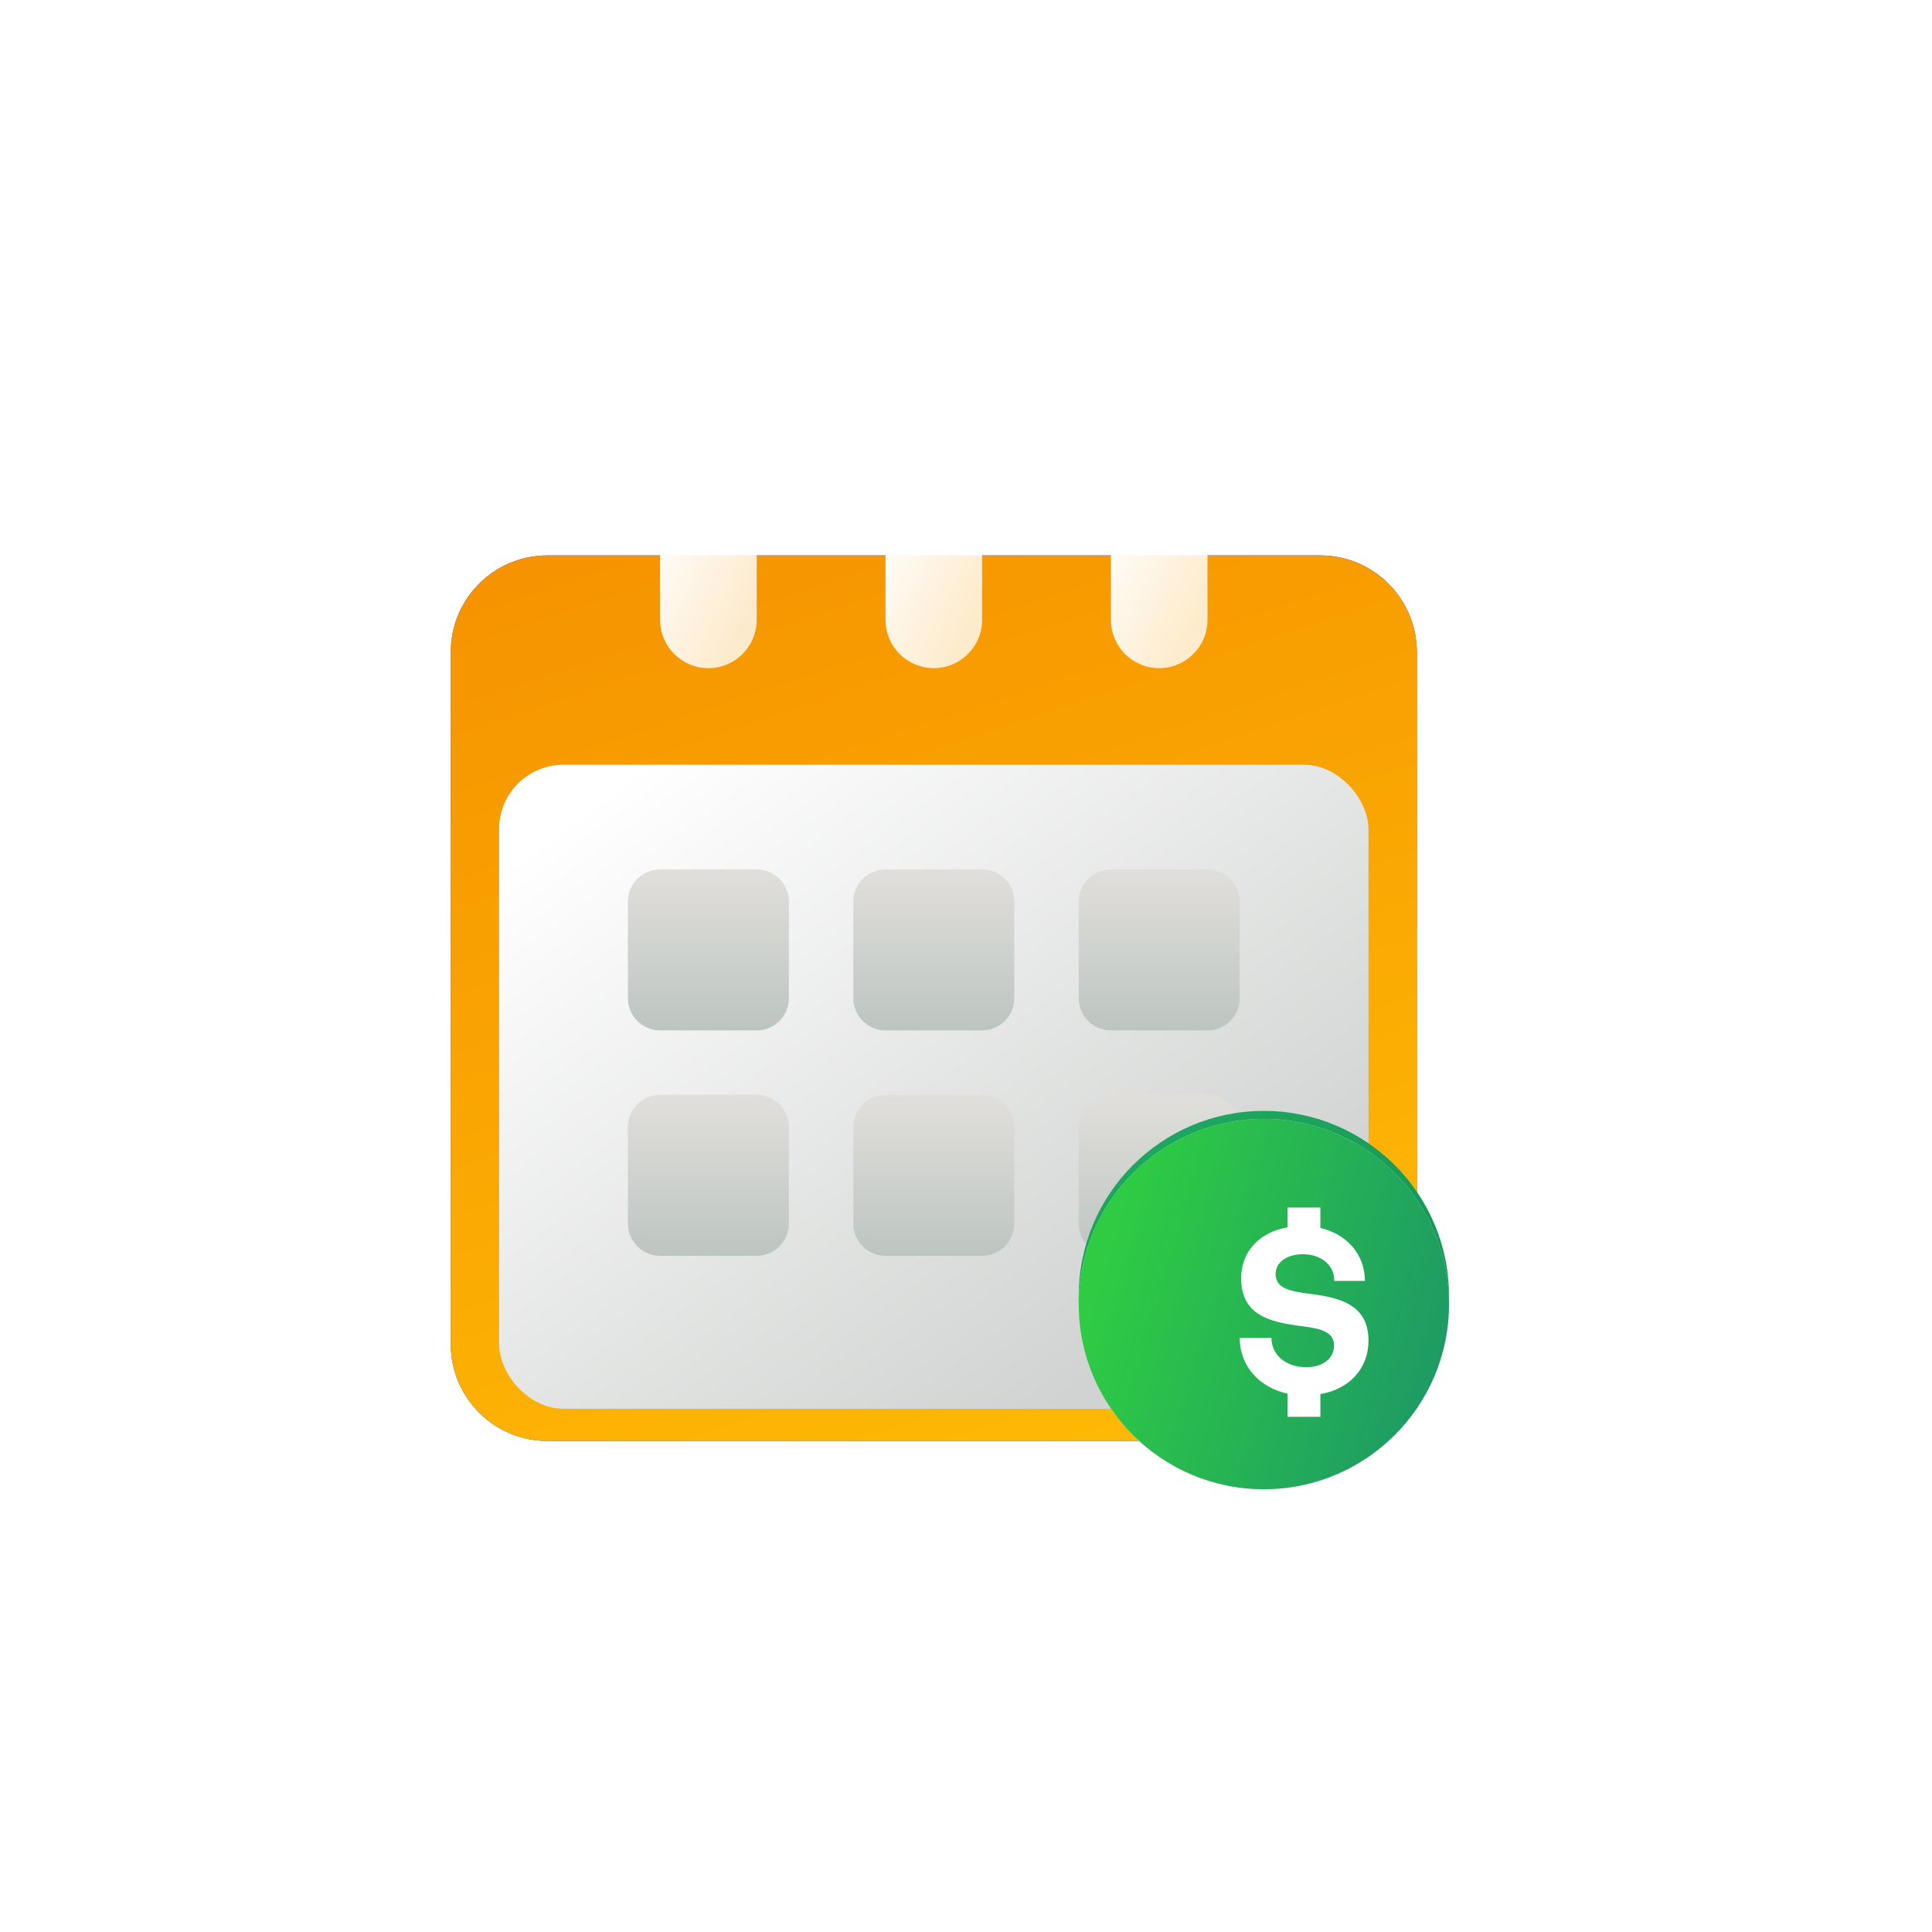
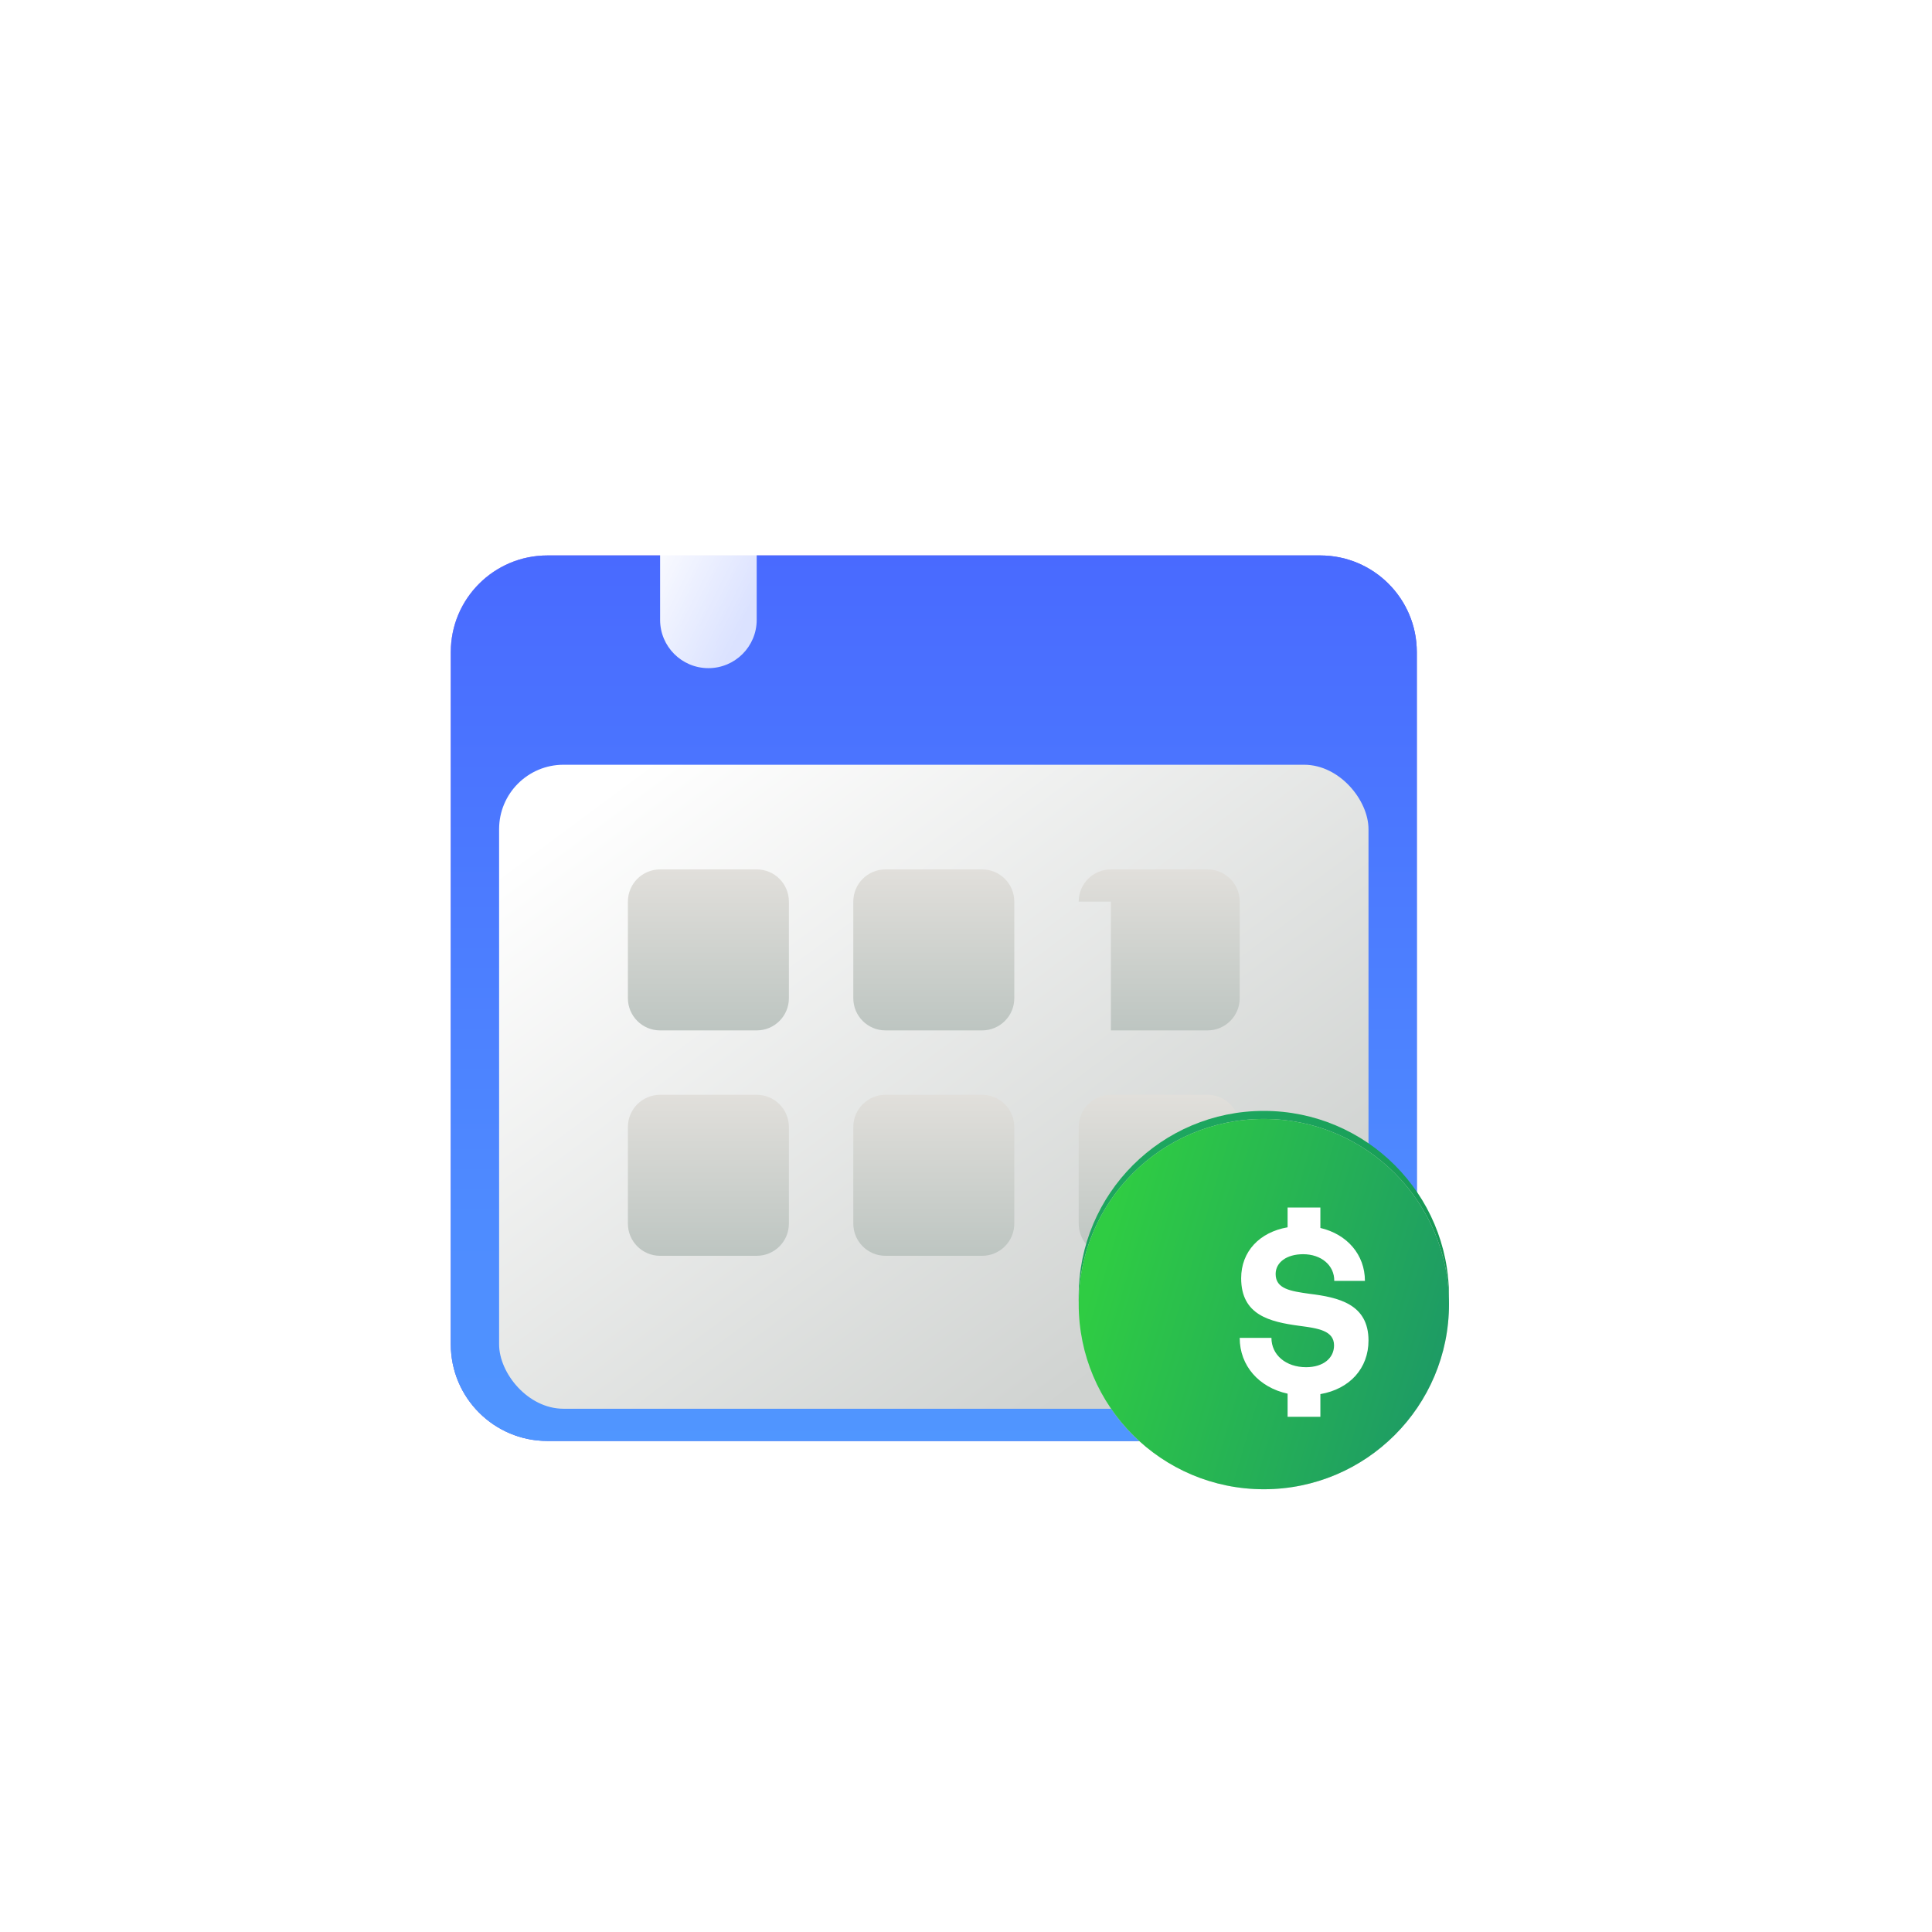
<svg xmlns="http://www.w3.org/2000/svg" width="120" height="120" viewBox="0 0 120 120" fill="none">
  <g filter="url(#filter0_i_12595_4485)">
    <path d="M28 40C28 36.686 30.686 34 34 34H82C85.314 34 88 36.686 88 40V83C88 86.314 85.314 89 82 89H34C30.686 89 28 86.314 28 83V40Z" fill="#D9D9D9" />
    <path d="M28 40C28 36.686 30.686 34 34 34H82C85.314 34 88 36.686 88 40V83C88 86.314 85.314 89 82 89H34C30.686 89 28 86.314 28 83V40Z" fill="url(#paint0_linear_12595_4485)" />
    <path d="M28 40C28 36.686 30.686 34 34 34H82C85.314 34 88 36.686 88 40V83C88 86.314 85.314 89 82 89H34C30.686 89 28 86.314 28 83V40Z" fill="url(#paint1_linear_12595_4485)" />
-     <path d="M28 40C28 36.686 30.686 34 34 34H82C85.314 34 88 36.686 88 40V83C88 86.314 85.314 89 82 89H34C30.686 89 28 86.314 28 83V40Z" fill="url(#paint2_linear_12595_4485)" />
  </g>
  <g filter="url(#filter1_ddi_12595_4485)">
    <rect x="31" y="46" width="54" height="40" rx="4" fill="url(#paint3_linear_12595_4485)" />
  </g>
  <g filter="url(#filter2_ddi_12595_4485)">
    <path d="M41 31C41 29.343 42.343 28 44 28C45.657 28 47 29.343 47 31V37C47 38.657 45.657 40 44 40C42.343 40 41 38.657 41 37V31Z" fill="url(#paint4_linear_12595_4485)" />
  </g>
  <g filter="url(#filter3_ddi_12595_4485)">
-     <path d="M55 31C55 29.343 56.343 28 58 28C59.657 28 61 29.343 61 31V37C61 38.657 59.657 40 58 40C56.343 40 55 38.657 55 37V31Z" fill="url(#paint5_linear_12595_4485)" />
-   </g>
+     </g>
  <g filter="url(#filter4_ddi_12595_4485)">
-     <path d="M69 31C69 29.343 70.343 28 72 28C73.657 28 75 29.343 75 31V37C75 38.657 73.657 40 72 40C70.343 40 69 38.657 69 37V31Z" fill="url(#paint6_linear_12595_4485)" />
-   </g>
+     </g>
  <path d="M39 56C39 54.895 39.895 54 41 54H47C48.105 54 49 54.895 49 56V62C49 63.105 48.105 64 47 64H41C39.895 64 39 63.105 39 62V56Z" fill="url(#paint7_linear_12595_4485)" />
  <path d="M39 70C39 68.895 39.895 68 41 68H47C48.105 68 49 68.895 49 70V76C49 77.105 48.105 78 47 78H41C39.895 78 39 77.105 39 76V70Z" fill="url(#paint8_linear_12595_4485)" />
  <path d="M53 56C53 54.895 53.895 54 55 54H61C62.105 54 63 54.895 63 56V62C63 63.105 62.105 64 61 64H55C53.895 64 53 63.105 53 62V56Z" fill="url(#paint9_linear_12595_4485)" />
  <path d="M53 70C53 68.895 53.895 68 55 68H61C62.105 68 63 68.895 63 70V76C63 77.105 62.105 78 61 78H55C53.895 78 53 77.105 53 76V70Z" fill="url(#paint10_linear_12595_4485)" />
-   <path d="M67 56C67 54.895 67.895 54 69 54H75C76.105 54 77 54.895 77 56V62C77 63.105 76.105 64 75 64H69C67.895 64 67 63.105 67 62V56Z" fill="url(#paint11_linear_12595_4485)" />
+   <path d="M67 56C67 54.895 67.895 54 69 54H75C76.105 54 77 54.895 77 56V62C77 63.105 76.105 64 75 64H69V56Z" fill="url(#paint11_linear_12595_4485)" />
  <path d="M67 70C67 68.895 67.895 68 69 68H75C76.105 68 77 68.895 77 70V76C77 77.105 76.105 78 75 78H69C67.895 78 67 77.105 67 76V70Z" fill="url(#paint12_linear_12595_4485)" />
  <g filter="url(#filter5_d_12595_4485)">
    <path d="M80.5 93C86.851 93 92 87.851 92 81.5C92 75.149 86.851 70 80.5 70C74.149 70 69 75.149 69 81.5C69 87.851 74.149 93 80.5 93Z" fill="url(#paint13_linear_12595_4485)" />
    <g filter="url(#filter6_i_12595_4485)">
      <path d="M80.5 93C86.851 93 92 87.851 92 81.5C92 75.149 86.851 70 80.5 70C74.149 70 69 75.149 69 81.5C69 87.851 74.149 93 80.5 93Z" fill="#D9D9D9" />
      <path d="M80.5 93C86.851 93 92 87.851 92 81.5C92 75.149 86.851 70 80.5 70C74.149 70 69 75.149 69 81.5C69 87.851 74.149 93 80.5 93Z" fill="url(#paint14_linear_12595_4485)" />
    </g>
  </g>
  <path d="M82.011 86.591C83.838 86.273 85 84.988 85 83.261C85 80.996 83.134 80.581 81.333 80.36C80.158 80.195 79.232 80.056 79.232 79.131C79.232 78.412 79.91 77.901 80.941 77.901C82.064 77.901 82.886 78.592 82.873 79.559H84.778C84.778 77.929 83.669 76.658 82.011 76.271V75H79.975V76.23C78.227 76.534 77.091 77.735 77.091 79.393C77.091 81.686 78.866 82.101 80.706 82.35C81.855 82.502 82.86 82.64 82.86 83.565C82.86 84.353 82.194 84.919 81.124 84.919C79.871 84.919 78.971 84.159 78.971 83.096H77C77 84.836 78.201 86.176 79.975 86.563V88H82.011V86.591Z" fill="white" />
  <defs>
    <filter id="filter0_i_12595_4485" x="28" y="34" width="60" height="55.5" filterUnits="userSpaceOnUse" color-interpolation-filters="sRGB">
      <feFlood flood-opacity="0" result="BackgroundImageFix" />
      <feBlend mode="normal" in="SourceGraphic" in2="BackgroundImageFix" result="shape" />
      <feColorMatrix in="SourceAlpha" type="matrix" values="0 0 0 0 0 0 0 0 0 0 0 0 0 0 0 0 0 0 127 0" result="hardAlpha" />
      <feOffset dy="0.5" />
      <feGaussianBlur stdDeviation="0.25" />
      <feComposite in2="hardAlpha" operator="arithmetic" k2="-1" k3="1" />
      <feColorMatrix type="matrix" values="0 0 0 0 1 0 0 0 0 1 0 0 0 0 1 0 0 0 0.56 0" />
      <feBlend mode="normal" in2="shape" result="effect1_innerShadow_12595_4485" />
    </filter>
    <filter id="filter1_ddi_12595_4485" x="29" y="45" width="58" height="44" filterUnits="userSpaceOnUse" color-interpolation-filters="sRGB">
      <feFlood flood-opacity="0" result="BackgroundImageFix" />
      <feColorMatrix in="SourceAlpha" type="matrix" values="0 0 0 0 0 0 0 0 0 0 0 0 0 0 0 0 0 0 127 0" result="hardAlpha" />
      <feOffset />
      <feGaussianBlur stdDeviation="0.5" />
      <feColorMatrix type="matrix" values="0 0 0 0 0 0 0 0 0 0 0 0 0 0 0 0 0 0 0.4 0" />
      <feBlend mode="normal" in2="BackgroundImageFix" result="effect1_dropShadow_12595_4485" />
      <feColorMatrix in="SourceAlpha" type="matrix" values="0 0 0 0 0 0 0 0 0 0 0 0 0 0 0 0 0 0 127 0" result="hardAlpha" />
      <feOffset dy="1" />
      <feGaussianBlur stdDeviation="1" />
      <feColorMatrix type="matrix" values="0 0 0 0 0 0 0 0 0 0 0 0 0 0 0 0 0 0 0.24 0" />
      <feBlend mode="normal" in2="effect1_dropShadow_12595_4485" result="effect2_dropShadow_12595_4485" />
      <feBlend mode="normal" in="SourceGraphic" in2="effect2_dropShadow_12595_4485" result="shape" />
      <feColorMatrix in="SourceAlpha" type="matrix" values="0 0 0 0 0 0 0 0 0 0 0 0 0 0 0 0 0 0 127 0" result="hardAlpha" />
      <feOffset dy="0.5" />
      <feGaussianBlur stdDeviation="0.25" />
      <feComposite in2="hardAlpha" operator="arithmetic" k2="-1" k3="1" />
      <feColorMatrix type="matrix" values="0 0 0 0 1 0 0 0 0 1 0 0 0 0 1 0 0 0 0.56 0" />
      <feBlend mode="normal" in2="shape" result="effect3_innerShadow_12595_4485" />
    </filter>
    <filter id="filter2_ddi_12595_4485" x="39" y="27" width="10" height="16" filterUnits="userSpaceOnUse" color-interpolation-filters="sRGB">
      <feFlood flood-opacity="0" result="BackgroundImageFix" />
      <feColorMatrix in="SourceAlpha" type="matrix" values="0 0 0 0 0 0 0 0 0 0 0 0 0 0 0 0 0 0 127 0" result="hardAlpha" />
      <feOffset />
      <feGaussianBlur stdDeviation="0.5" />
      <feColorMatrix type="matrix" values="0 0 0 0 0 0 0 0 0 0 0 0 0 0 0 0 0 0 0.4 0" />
      <feBlend mode="normal" in2="BackgroundImageFix" result="effect1_dropShadow_12595_4485" />
      <feColorMatrix in="SourceAlpha" type="matrix" values="0 0 0 0 0 0 0 0 0 0 0 0 0 0 0 0 0 0 127 0" result="hardAlpha" />
      <feOffset dy="1" />
      <feGaussianBlur stdDeviation="1" />
      <feColorMatrix type="matrix" values="0 0 0 0 0 0 0 0 0 0 0 0 0 0 0 0 0 0 0.24 0" />
      <feBlend mode="normal" in2="effect1_dropShadow_12595_4485" result="effect2_dropShadow_12595_4485" />
      <feBlend mode="normal" in="SourceGraphic" in2="effect2_dropShadow_12595_4485" result="shape" />
      <feColorMatrix in="SourceAlpha" type="matrix" values="0 0 0 0 0 0 0 0 0 0 0 0 0 0 0 0 0 0 127 0" result="hardAlpha" />
      <feOffset dy="0.5" />
      <feGaussianBlur stdDeviation="0.25" />
      <feComposite in2="hardAlpha" operator="arithmetic" k2="-1" k3="1" />
      <feColorMatrix type="matrix" values="0 0 0 0 1 0 0 0 0 1 0 0 0 0 1 0 0 0 0.56 0" />
      <feBlend mode="normal" in2="shape" result="effect3_innerShadow_12595_4485" />
    </filter>
    <filter id="filter3_ddi_12595_4485" x="53" y="27" width="10" height="16" filterUnits="userSpaceOnUse" color-interpolation-filters="sRGB">
      <feFlood flood-opacity="0" result="BackgroundImageFix" />
      <feColorMatrix in="SourceAlpha" type="matrix" values="0 0 0 0 0 0 0 0 0 0 0 0 0 0 0 0 0 0 127 0" result="hardAlpha" />
      <feOffset />
      <feGaussianBlur stdDeviation="0.5" />
      <feColorMatrix type="matrix" values="0 0 0 0 0 0 0 0 0 0 0 0 0 0 0 0 0 0 0.4 0" />
      <feBlend mode="normal" in2="BackgroundImageFix" result="effect1_dropShadow_12595_4485" />
      <feColorMatrix in="SourceAlpha" type="matrix" values="0 0 0 0 0 0 0 0 0 0 0 0 0 0 0 0 0 0 127 0" result="hardAlpha" />
      <feOffset dy="1" />
      <feGaussianBlur stdDeviation="1" />
      <feColorMatrix type="matrix" values="0 0 0 0 0 0 0 0 0 0 0 0 0 0 0 0 0 0 0.24 0" />
      <feBlend mode="normal" in2="effect1_dropShadow_12595_4485" result="effect2_dropShadow_12595_4485" />
      <feBlend mode="normal" in="SourceGraphic" in2="effect2_dropShadow_12595_4485" result="shape" />
      <feColorMatrix in="SourceAlpha" type="matrix" values="0 0 0 0 0 0 0 0 0 0 0 0 0 0 0 0 0 0 127 0" result="hardAlpha" />
      <feOffset dy="0.5" />
      <feGaussianBlur stdDeviation="0.25" />
      <feComposite in2="hardAlpha" operator="arithmetic" k2="-1" k3="1" />
      <feColorMatrix type="matrix" values="0 0 0 0 1 0 0 0 0 1 0 0 0 0 1 0 0 0 0.56 0" />
      <feBlend mode="normal" in2="shape" result="effect3_innerShadow_12595_4485" />
    </filter>
    <filter id="filter4_ddi_12595_4485" x="67" y="27" width="10" height="16" filterUnits="userSpaceOnUse" color-interpolation-filters="sRGB">
      <feFlood flood-opacity="0" result="BackgroundImageFix" />
      <feColorMatrix in="SourceAlpha" type="matrix" values="0 0 0 0 0 0 0 0 0 0 0 0 0 0 0 0 0 0 127 0" result="hardAlpha" />
      <feOffset />
      <feGaussianBlur stdDeviation="0.5" />
      <feColorMatrix type="matrix" values="0 0 0 0 0 0 0 0 0 0 0 0 0 0 0 0 0 0 0.4 0" />
      <feBlend mode="normal" in2="BackgroundImageFix" result="effect1_dropShadow_12595_4485" />
      <feColorMatrix in="SourceAlpha" type="matrix" values="0 0 0 0 0 0 0 0 0 0 0 0 0 0 0 0 0 0 127 0" result="hardAlpha" />
      <feOffset dy="1" />
      <feGaussianBlur stdDeviation="1" />
      <feColorMatrix type="matrix" values="0 0 0 0 0 0 0 0 0 0 0 0 0 0 0 0 0 0 0.24 0" />
      <feBlend mode="normal" in2="effect1_dropShadow_12595_4485" result="effect2_dropShadow_12595_4485" />
      <feBlend mode="normal" in="SourceGraphic" in2="effect2_dropShadow_12595_4485" result="shape" />
      <feColorMatrix in="SourceAlpha" type="matrix" values="0 0 0 0 0 0 0 0 0 0 0 0 0 0 0 0 0 0 127 0" result="hardAlpha" />
      <feOffset dy="0.5" />
      <feGaussianBlur stdDeviation="0.25" />
      <feComposite in2="hardAlpha" operator="arithmetic" k2="-1" k3="1" />
      <feColorMatrix type="matrix" values="0 0 0 0 1 0 0 0 0 1 0 0 0 0 1 0 0 0 0.56 0" />
      <feBlend mode="normal" in2="shape" result="effect3_innerShadow_12595_4485" />
    </filter>
    <filter id="filter5_d_12595_4485" x="65" y="67" width="27" height="27" filterUnits="userSpaceOnUse" color-interpolation-filters="sRGB">
      <feFlood flood-opacity="0" result="BackgroundImageFix" />
      <feColorMatrix in="SourceAlpha" type="matrix" values="0 0 0 0 0 0 0 0 0 0 0 0 0 0 0 0 0 0 127 0" result="hardAlpha" />
      <feOffset dx="-2" dy="-1" />
      <feGaussianBlur stdDeviation="1" />
      <feColorMatrix type="matrix" values="0 0 0 0 0.039 0 0 0 0 0.122 0 0 0 0 0.2 0 0 0 0.2 0" />
      <feBlend mode="normal" in2="BackgroundImageFix" result="effect1_dropShadow_12595_4485" />
      <feBlend mode="normal" in="SourceGraphic" in2="effect1_dropShadow_12595_4485" result="shape" />
    </filter>
    <filter id="filter6_i_12595_4485" x="69" y="70" width="23" height="23.5" filterUnits="userSpaceOnUse" color-interpolation-filters="sRGB">
      <feFlood flood-opacity="0" result="BackgroundImageFix" />
      <feBlend mode="normal" in="SourceGraphic" in2="BackgroundImageFix" result="shape" />
      <feColorMatrix in="SourceAlpha" type="matrix" values="0 0 0 0 0 0 0 0 0 0 0 0 0 0 0 0 0 0 127 0" result="hardAlpha" />
      <feOffset dy="0.5" />
      <feGaussianBlur stdDeviation="0.25" />
      <feComposite in2="hardAlpha" operator="arithmetic" k2="-1" k3="1" />
      <feColorMatrix type="matrix" values="0 0 0 0 1 0 0 0 0 1 0 0 0 0 1 0 0 0 0.56 0" />
      <feBlend mode="normal" in2="shape" result="effect1_innerShadow_12595_4485" />
    </filter>
    <linearGradient id="paint0_linear_12595_4485" x1="28" y1="34" x2="70.64" y2="98.719" gradientUnits="userSpaceOnUse">
      <stop stop-color="#B185FF" />
      <stop offset="1" stop-color="#1D57F5" />
    </linearGradient>
    <linearGradient id="paint1_linear_12595_4485" x1="58" y1="34" x2="58" y2="89" gradientUnits="userSpaceOnUse">
      <stop stop-color="#496AFF" />
      <stop offset="1" stop-color="#5096FF" />
    </linearGradient>
    <linearGradient id="paint2_linear_12595_4485" x1="28.722" y1="33.333" x2="51.204" y2="101.308" gradientUnits="userSpaceOnUse">
      <stop stop-color="#F59200" />
      <stop offset="1" stop-color="#FFBC05" />
    </linearGradient>
    <linearGradient id="paint3_linear_12595_4485" x1="35.725" y1="49" x2="63.945" y2="87.097" gradientUnits="userSpaceOnUse">
      <stop stop-color="white" />
      <stop offset="1" stop-color="#D0D3D1" />
    </linearGradient>
    <linearGradient id="paint4_linear_12595_4485" x1="41.525" y1="28.9" x2="48.605" y2="32.44" gradientUnits="userSpaceOnUse">
      <stop stop-color="white" />
      <stop offset="1" stop-color="white" stop-opacity="0.8" />
    </linearGradient>
    <linearGradient id="paint5_linear_12595_4485" x1="55.525" y1="28.9" x2="62.605" y2="32.44" gradientUnits="userSpaceOnUse">
      <stop stop-color="white" />
      <stop offset="1" stop-color="white" stop-opacity="0.8" />
    </linearGradient>
    <linearGradient id="paint6_linear_12595_4485" x1="69.525" y1="28.9" x2="76.605" y2="32.44" gradientUnits="userSpaceOnUse">
      <stop stop-color="white" />
      <stop offset="1" stop-color="white" stop-opacity="0.8" />
    </linearGradient>
    <linearGradient id="paint7_linear_12595_4485" x1="44" y1="54" x2="44" y2="64" gradientUnits="userSpaceOnUse">
      <stop stop-color="#E1DFDB" />
      <stop offset="1" stop-color="#BDC5C1" />
    </linearGradient>
    <linearGradient id="paint8_linear_12595_4485" x1="44" y1="68" x2="44" y2="78" gradientUnits="userSpaceOnUse">
      <stop stop-color="#E1DFDB" />
      <stop offset="1" stop-color="#BDC5C1" />
    </linearGradient>
    <linearGradient id="paint9_linear_12595_4485" x1="58" y1="54" x2="58" y2="64" gradientUnits="userSpaceOnUse">
      <stop stop-color="#E1DFDB" />
      <stop offset="1" stop-color="#BDC5C1" />
    </linearGradient>
    <linearGradient id="paint10_linear_12595_4485" x1="58" y1="68" x2="58" y2="78" gradientUnits="userSpaceOnUse">
      <stop stop-color="#E1DFDB" />
      <stop offset="1" stop-color="#BDC5C1" />
    </linearGradient>
    <linearGradient id="paint11_linear_12595_4485" x1="72" y1="54" x2="72" y2="64" gradientUnits="userSpaceOnUse">
      <stop stop-color="#E1DFDB" />
      <stop offset="1" stop-color="#BDC5C1" />
    </linearGradient>
    <linearGradient id="paint12_linear_12595_4485" x1="72" y1="68" x2="72" y2="78" gradientUnits="userSpaceOnUse">
      <stop stop-color="#E1DFDB" />
      <stop offset="1" stop-color="#BDC5C1" />
    </linearGradient>
    <linearGradient id="paint13_linear_12595_4485" x1="71" y1="71" x2="88.5" y2="96" gradientUnits="userSpaceOnUse">
      <stop stop-color="#1FA961" />
      <stop offset="1" stop-color="#0E8C4A" />
    </linearGradient>
    <linearGradient id="paint14_linear_12595_4485" x1="69" y1="82.788" x2="92" y2="89.596" gradientUnits="userSpaceOnUse">
      <stop stop-color="#2FCC43" />
      <stop offset="1" stop-color="#1C9767" />
    </linearGradient>
  </defs>
</svg>